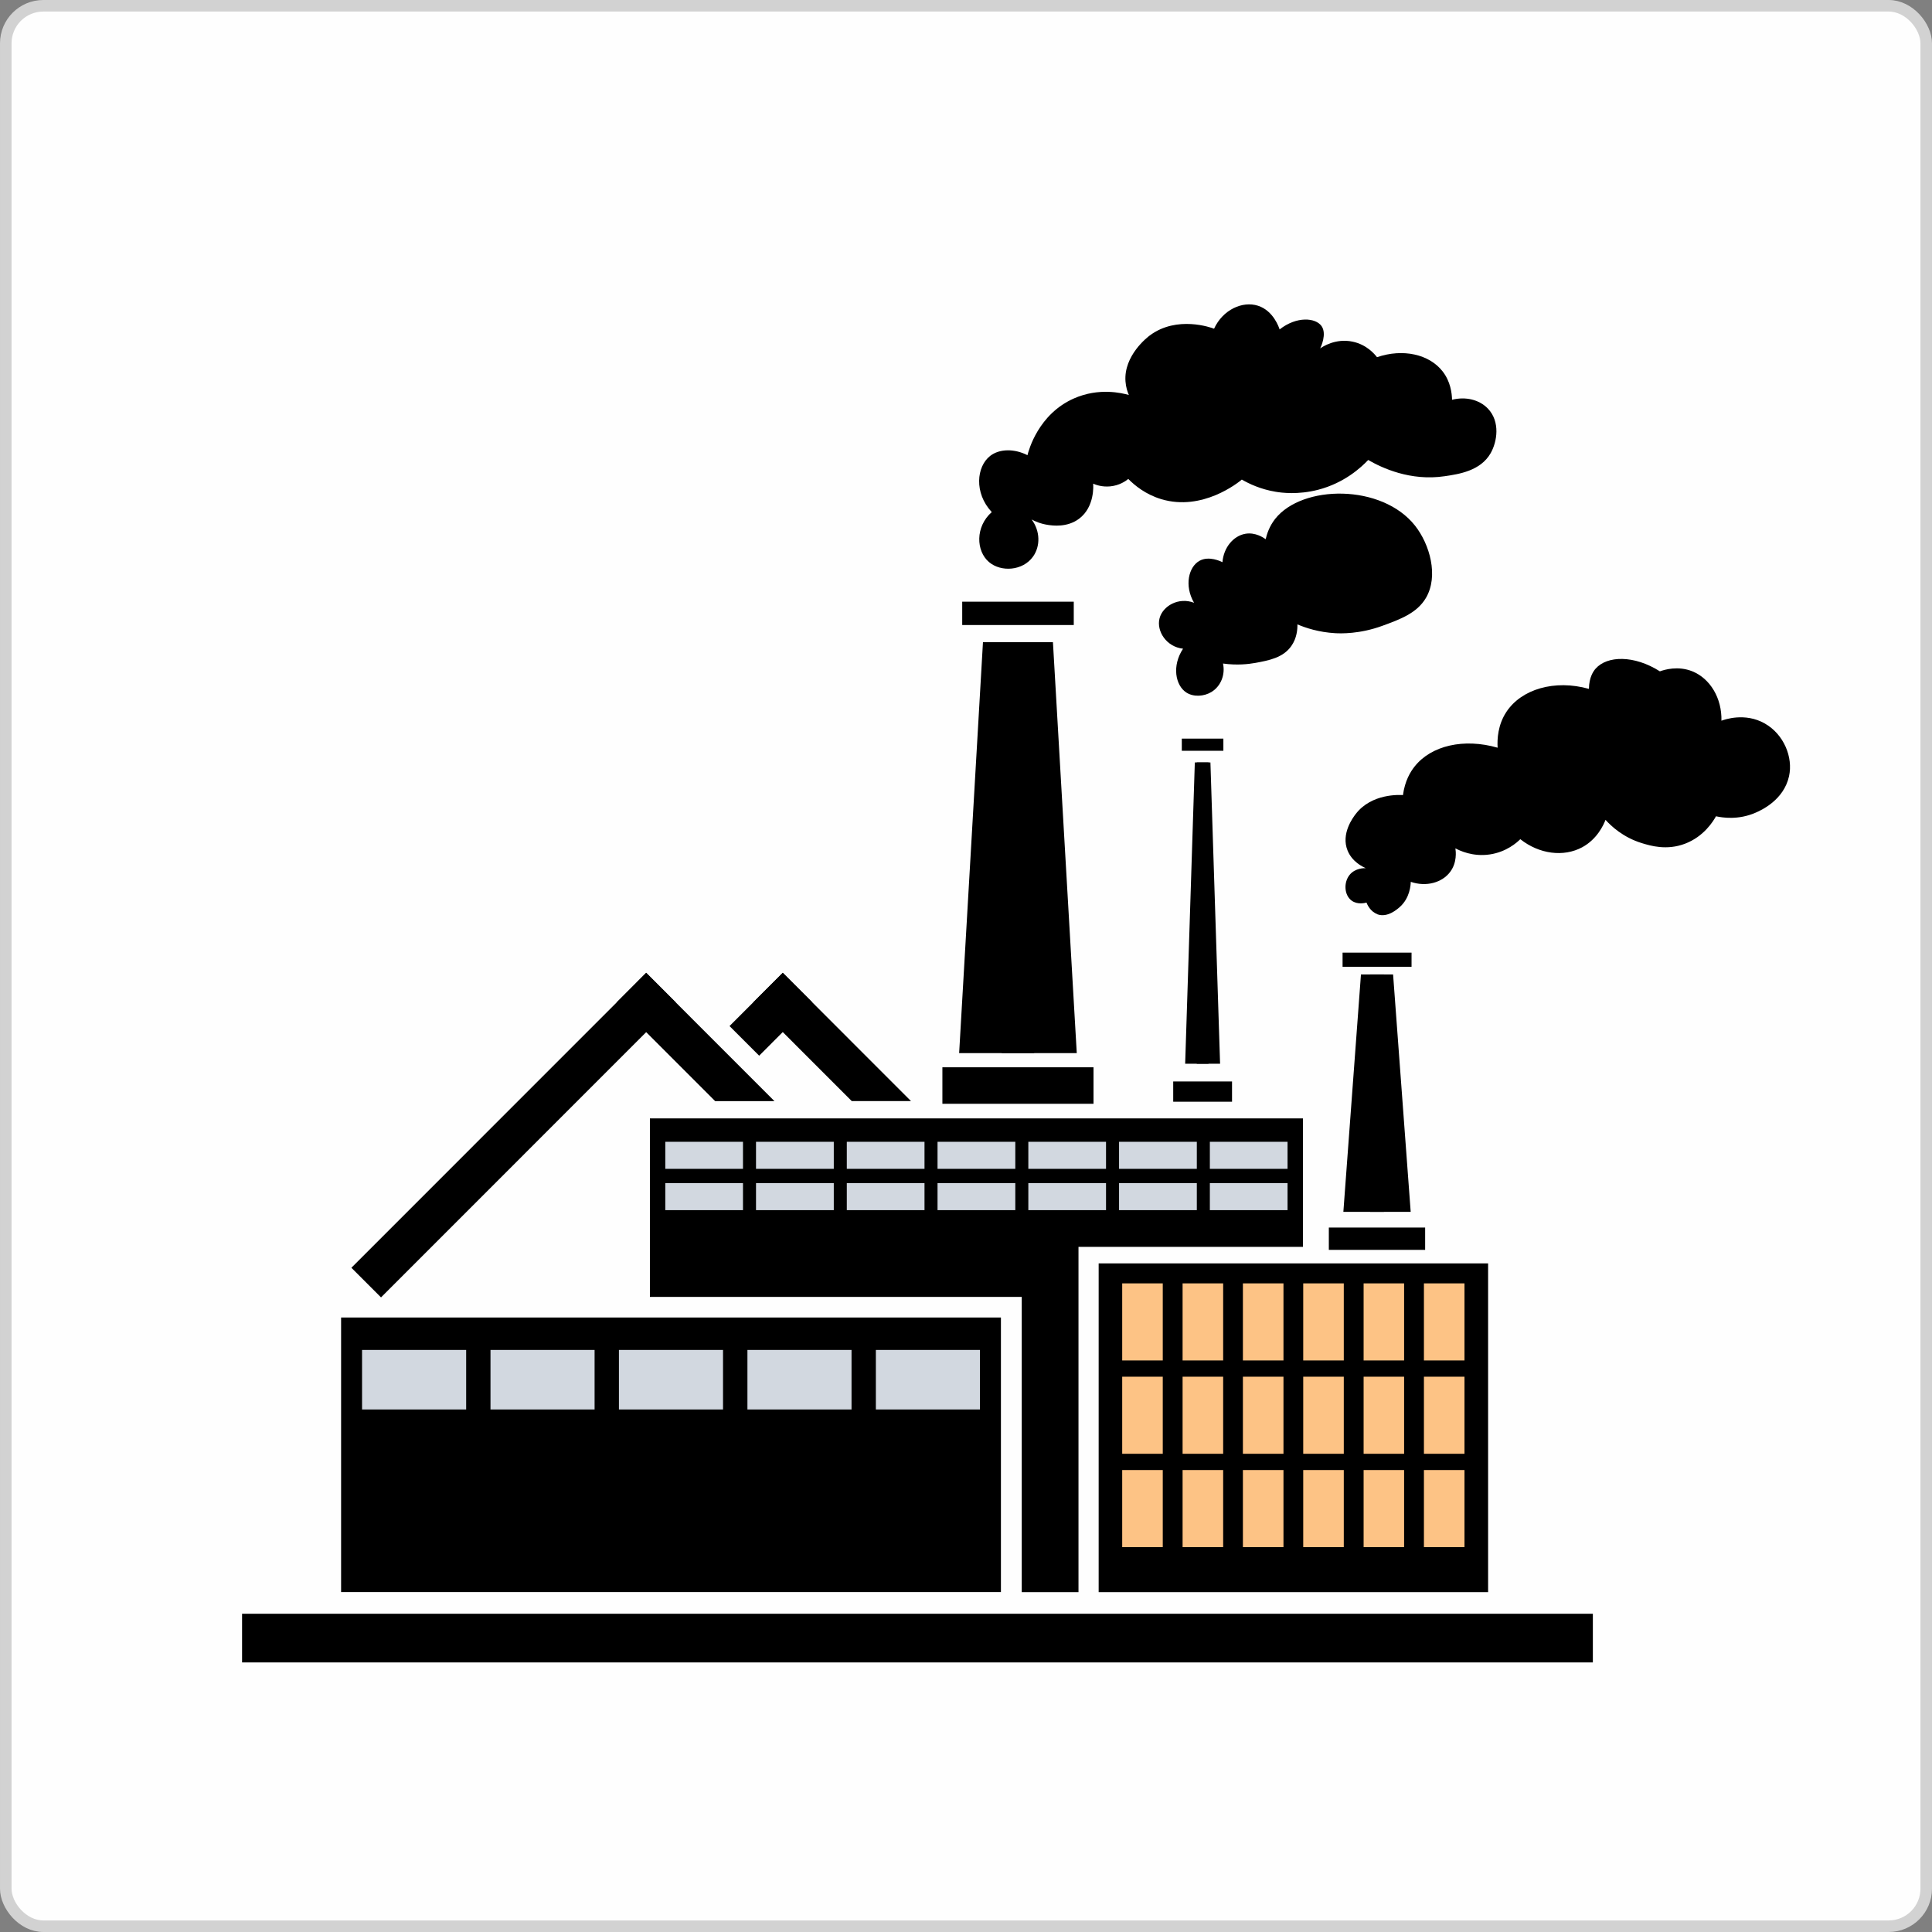
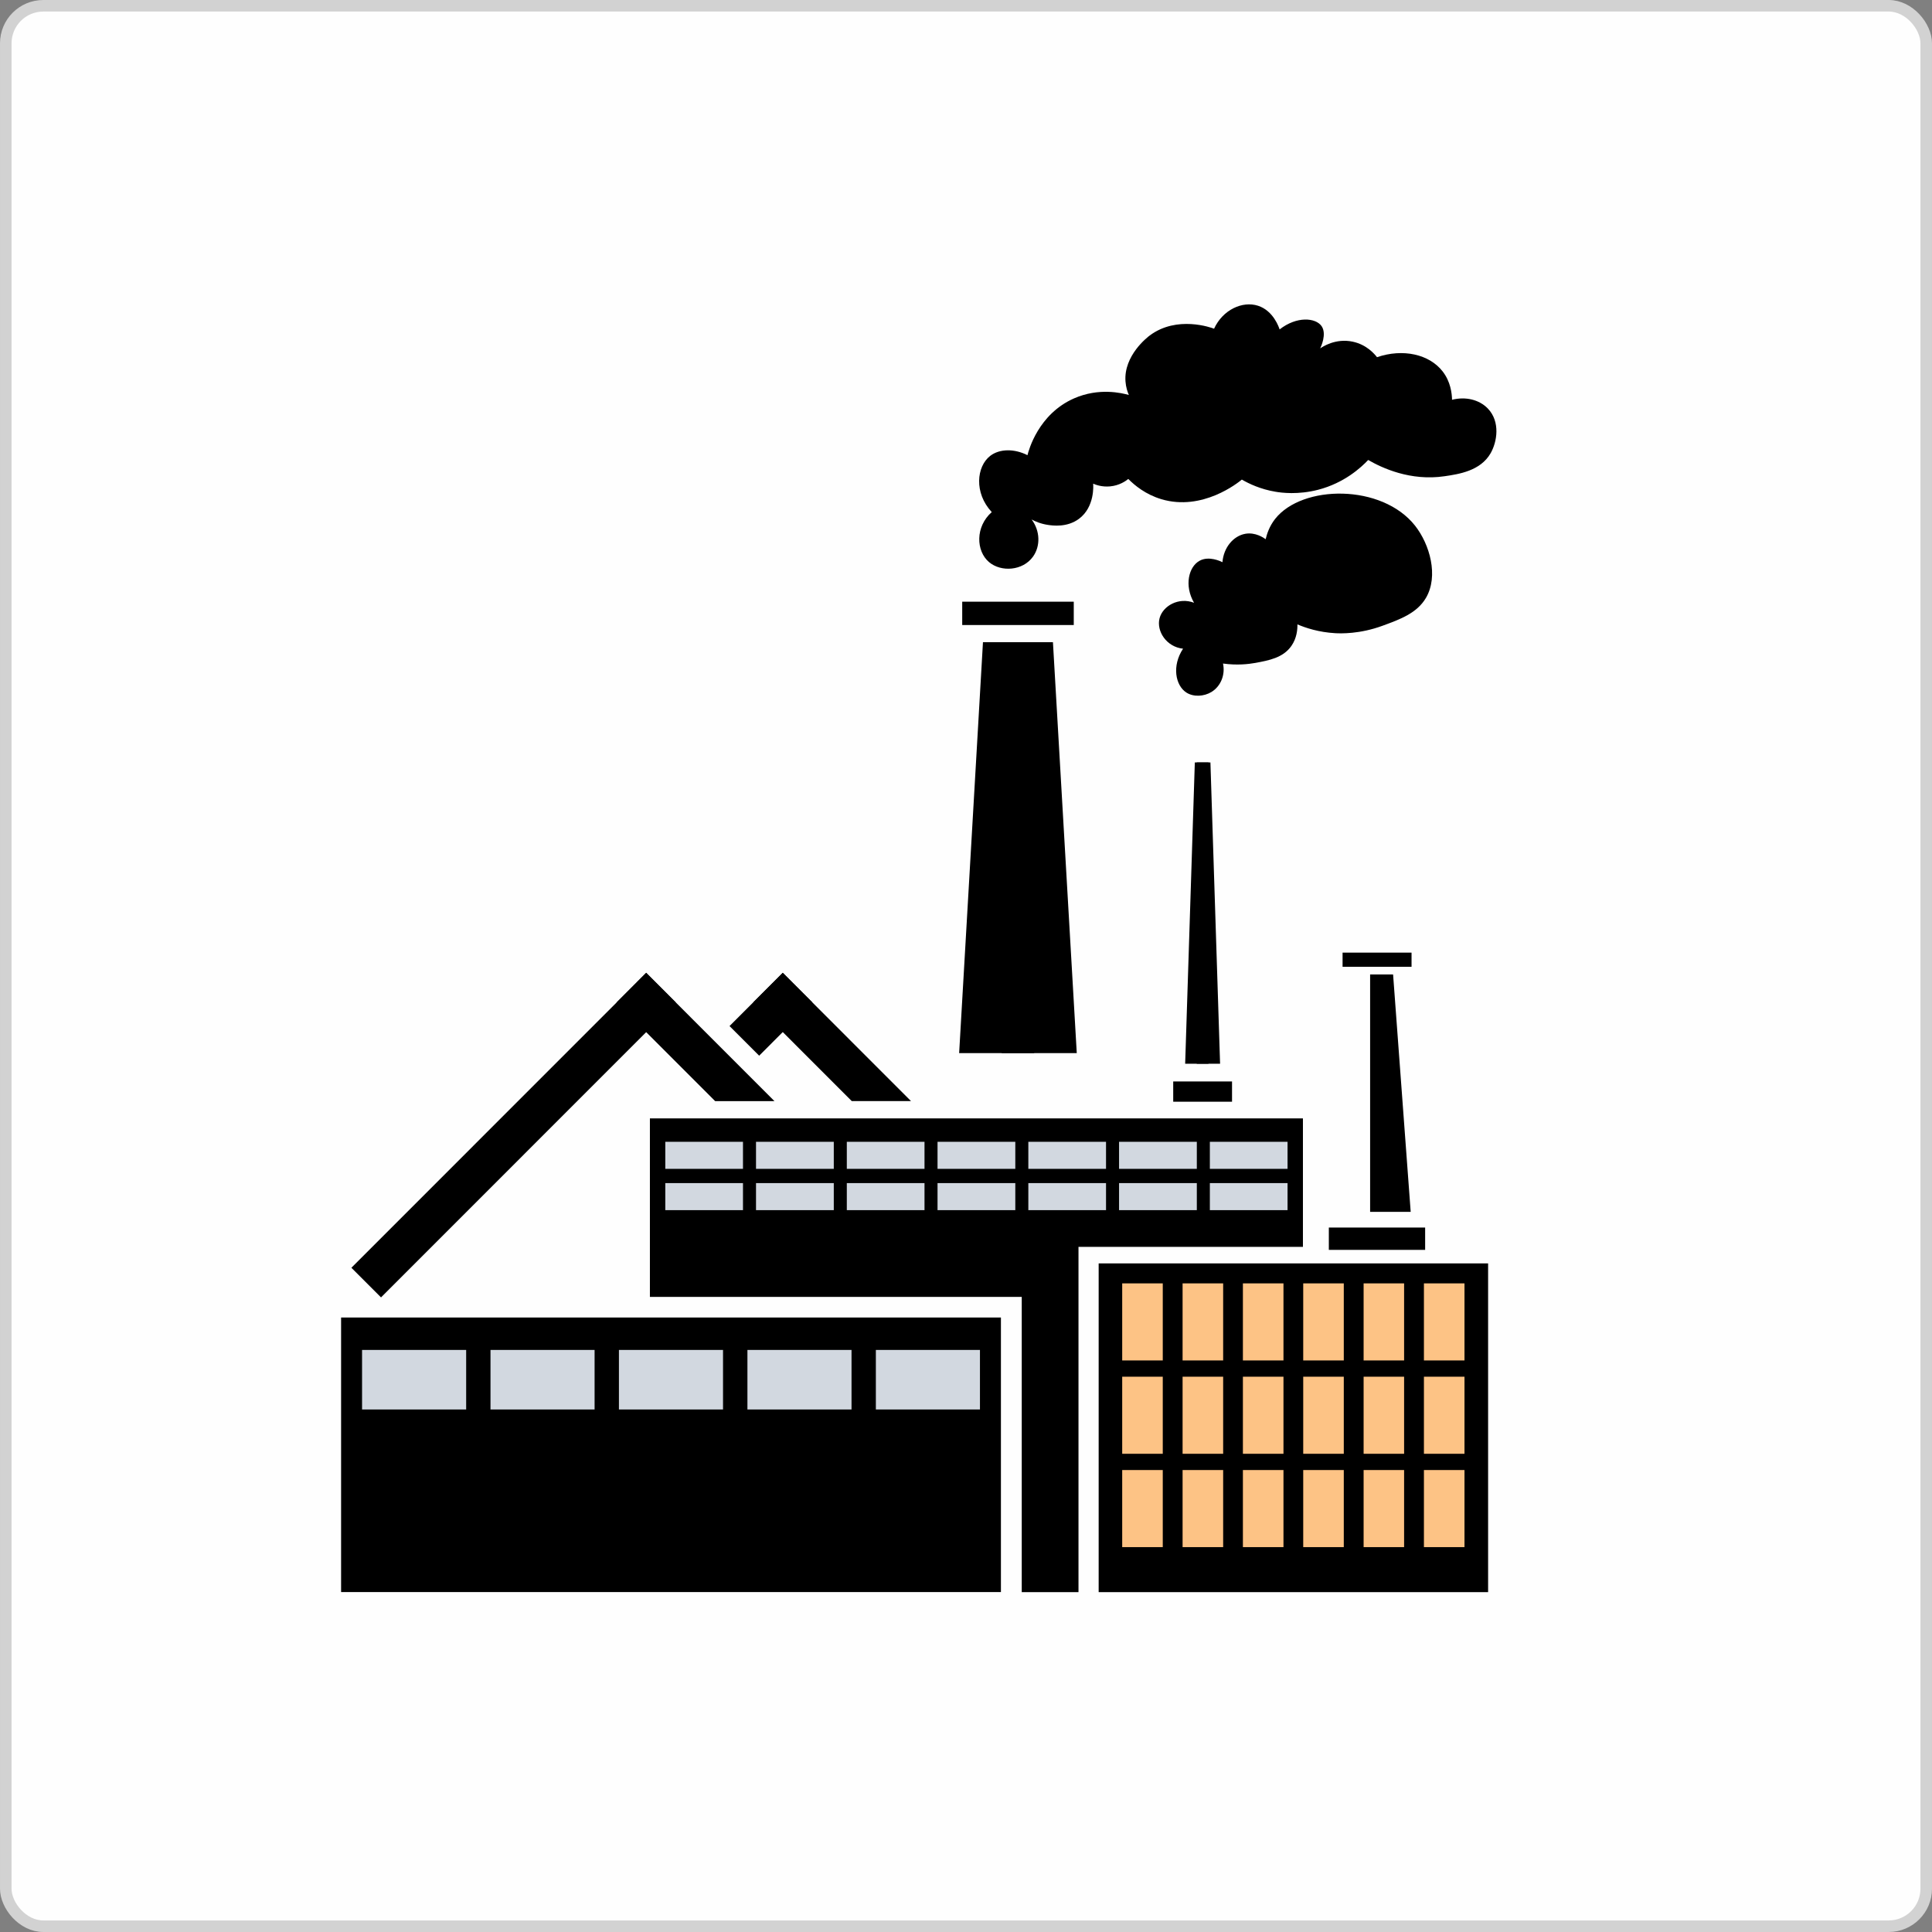
<svg xmlns="http://www.w3.org/2000/svg" width="669" height="669" viewBox="0 0 669 669" fill="none">
  <rect x="0" y="0" width="669" height="669" fill="#808080" stroke="none" />
  <rect x="2" y="2" width="665" height="665" rx="13" fill="#FEFEFE" />
  <rect x="2" y="2" width="665" height="665" rx="13" stroke="#D2D2D2" stroke-width="4" />
  <rect x="229" y="389" width="219" height="36" fill="#D2D8E0" />
  <rect x="123" y="462" width="219" height="36" fill="#D2D8E0" />
  <rect x="384" y="444" width="127" height="97" fill="#FDC385" />
  <path d="M118.112 456.219V551.291H346.593V456.219H118.112ZM161.42 488.067H125.371V467.446H161.42V488.067ZM205.892 488.067H169.844V467.446H205.892V488.067ZM250.365 488.067H214.316V467.446H250.365V488.067ZM294.862 488.067H258.813V467.446H294.862V488.067ZM339.334 488.067H303.286V467.446H339.334V488.067Z" fill="black" />
  <path d="M225.044 387.269V449.081H353.803V551.316H373.451V431.756H451.172V387.269H225.044ZM257.277 419.042H230.371V409.674H257.277V419.042ZM257.277 404.742H230.371V395.373H257.277V404.742ZM288.718 419.042H261.786V409.674H288.718V419.042ZM288.718 404.742H261.786V395.373H288.718V404.742ZM320.133 419.042H293.227V409.674H320.133V419.042ZM320.133 404.742H293.227V395.373H320.133V404.742ZM351.574 419.042H324.642V409.674H351.574V419.042ZM351.574 404.742H324.642V395.373H351.574V404.742ZM382.989 419.042H356.083V409.674H382.989V419.042ZM382.989 404.742H356.083V395.373H382.989V404.742ZM414.429 419.042H387.498V409.674H414.429V419.042ZM414.429 404.742H387.498V395.373H414.429V404.742ZM445.845 419.042H418.939V409.674H445.845V419.042ZM445.845 404.742H418.939V395.373H445.845V404.742Z" fill="black" />
  <path d="M380.437 437.482V551.316H515.291V437.482H380.437ZM402.636 535.727H388.588V509.034H402.636V535.727ZM402.636 503.408H388.588V476.715H402.636V503.408ZM402.636 471.089H388.588V444.397H402.636V471.089ZM423.547 535.727H409.499V509.034H423.547V535.727ZM423.547 503.408H409.499V476.715H423.547V503.408ZM423.547 471.089H409.499V444.397H423.547V471.089ZM444.433 535.727H430.385V509.034H444.433V535.727ZM444.433 503.408H430.385V476.715H444.433V503.408ZM444.433 471.089H430.385V444.397H444.433V471.089ZM465.319 535.727H451.271V509.034H465.319V535.727ZM465.319 503.408H451.271V476.715H465.319V503.408ZM465.319 471.089H451.271V444.397H465.319V471.089ZM486.205 535.727H472.182V509.034H486.205V535.727ZM486.205 503.408H472.182V476.715H486.205V503.408ZM486.205 471.089H472.182V444.397H486.205V471.089ZM507.115 535.727H493.067V509.034H507.115V535.727ZM507.115 503.408H493.067V476.715H507.115V503.408ZM507.115 471.089H493.067V444.397H507.115V471.089Z" fill="black" />
-   <path d="M551.563 558.801H83.823V575.654H551.563V558.801Z" fill="black" />
+   <path d="M551.563 558.801H83.823V575.654V558.801Z" fill="black" />
  <path d="M234.038 347.143L223.756 357.403L131.937 449.254L121.68 438.993L213.499 347.143L223.756 336.857L234.038 347.143Z" fill="black" />
  <path d="M268.179 381.295H247.64L223.756 357.403L213.499 347.143L223.756 336.857L268.179 381.295Z" fill="black" />
  <path d="M281.31 347.118L271.052 357.379L262.877 365.557L252.619 355.297L271.052 336.857L281.31 347.118Z" fill="black" />
  <path d="M315.451 381.271H294.936L260.795 347.118L271.053 336.857L281.31 347.118L315.451 381.271Z" fill="black" />
  <path d="M371.815 208.35H333.19V216.43H371.815V208.35Z" fill="black" />
-   <path d="M378.653 369.573H326.327V382.213H378.653V369.573Z" fill="black" />
-   <path d="M423.621 255.763H409.227V259.976H423.621V255.763Z" fill="black" />
  <path d="M426.619 374.48H406.253V381.494H426.619V374.48Z" fill="black" />
  <path d="M488.781 329.868H464.898V334.775H488.781V329.868Z" fill="black" />
  <path d="M493.489 425.065H460.141V432.797H493.489V425.065Z" fill="black" />
  <path d="M358.114 222.378H340.375L332.125 364.665H358.114V222.378Z" fill="black" />
  <path d="M346.891 222.378H364.605L372.856 364.665H346.891V222.378Z" fill="black" />
  <path d="M418.468 264.016H413.736L410.391 368.334H418.468V264.016Z" fill="black" />
  <path d="M414.405 264.016H419.137L422.482 368.334H414.405V264.016Z" fill="black" />
-   <path d="M479.218 337.427H471.265L465.17 419.637H479.218V337.427Z" fill="black" />
  <path d="M474.436 337.427H482.389L488.484 419.637H474.436V337.427Z" fill="black" />
  <path d="M343.422 177.321C337.674 182.377 337.947 190.803 342.481 194.645C346.643 198.164 354.15 197.693 357.693 192.761C360.319 189.118 360.195 183.839 357.222 179.874C358.436 180.543 360.369 181.385 362.847 181.757C364.482 182.005 369.486 182.724 373.624 179.65C379.149 175.536 378.579 167.977 378.529 167.481C379.545 167.927 381.651 168.671 384.377 168.423C387.647 168.126 389.852 166.54 390.694 165.846C392.899 168.076 396.69 171.224 402.166 172.86C416.387 177.098 428.725 167.134 430.013 166.069C432.466 167.481 436.455 169.415 441.707 170.282C443.714 170.629 449.462 171.397 456.449 169.588C465.492 167.234 471.265 161.93 473.767 159.278C478.499 162.004 488.335 166.663 500.228 164.904C505.158 164.185 512.64 163.07 516.158 156.948C518.413 153.007 519.578 146.043 515.217 141.483C512.219 138.36 507.462 137.244 502.804 138.434C502.755 136.154 502.284 132.114 499.534 128.595C494.926 122.671 485.808 120.614 476.815 123.687C476.096 122.746 473.346 119.35 468.391 118.309C462.445 117.045 457.911 120.119 457.143 120.639C457.391 120.143 459.521 115.633 457.614 112.906C455.557 110.007 449.041 109.412 443.095 114.071C442.897 113.452 440.989 107.602 435.613 105.868C430.187 104.133 423.398 107.28 420.4 113.823C419.459 113.452 407.567 109.139 398.152 116.153C397.334 116.748 389.059 123.142 389.728 132.089C389.877 134.097 390.422 135.708 390.893 136.774C388.44 136.08 380.536 134.171 371.939 137.938C359.502 143.391 356.182 156.031 355.785 157.617C351.301 155.337 346.172 155.337 342.902 157.84C338.12 161.533 337.253 170.679 343.373 177.271L343.422 177.321Z" fill="black" />
  <path d="M409.673 224.609C405.709 230.582 407.022 237.398 410.837 239.827C413.29 241.388 416.858 241.215 419.509 239.604C422.705 237.646 424.34 233.68 423.497 229.764C428.354 230.433 432.268 229.987 434.746 229.541C439.403 228.674 444.284 227.782 447.158 223.692C449.091 220.941 449.289 217.893 449.264 216.207C452.113 217.422 456.647 218.934 462.371 219.256C464.204 219.355 470.794 219.603 478.747 216.678C484.842 214.448 490.64 212.316 493.737 207.087C498.246 199.453 495.074 188.474 489.995 182.03C478.524 167.481 450.899 167.779 441.534 179.7C439.552 182.228 438.685 184.905 438.264 186.714C437.545 186.193 434.721 184.236 431.252 184.83C427.115 185.549 423.72 189.539 423.299 194.67C422.754 194.397 418.617 192.365 415.346 194.199C411.63 196.256 409.995 202.725 413.463 208.722C408.161 206.69 402.636 209.788 401.521 214.101C400.382 218.537 403.9 224.039 409.722 224.634L409.673 224.609Z" fill="black" />
-   <path d="M476.914 316.534C474.486 315.642 473.445 313.213 473.173 312.544C472.727 312.668 470.076 313.362 468.019 311.85C465.418 309.917 465.245 305.53 467.326 302.953C469.283 300.524 472.504 300.598 472.95 300.623C471.81 300.127 468.218 298.417 466.632 294.526C464.253 288.677 468.564 283.026 469.432 281.886C474.957 274.649 484.817 275.244 485.808 275.318C486.477 270.312 488.459 267.164 489.797 265.479C495.595 258.093 506.967 255.565 518.587 258.911C518.413 255.961 518.636 251.029 521.634 246.494C526.837 238.612 538.358 235.217 550.2 238.538C550.25 234.473 551.786 232.367 552.529 231.524C556.518 227.013 565.834 226.79 574.778 232.466C576.363 231.896 581.046 230.458 586.026 232.466C592.195 234.969 596.283 241.785 596.085 249.567C597.126 249.171 604.211 246.618 611.074 250.509C617.739 254.276 620.935 262.257 619.498 268.775C617.665 277.103 609.786 280.597 607.903 281.415C601.882 284.042 596.357 283.125 594.202 282.654C593.236 284.389 590.04 289.643 583.499 292.147C577.132 294.575 571.532 292.865 568.584 291.973C561.994 289.966 557.831 285.975 555.948 283.893C555.255 285.678 553.074 290.56 547.871 293.386C541.43 296.856 532.981 295.765 526.44 290.585C525.276 291.75 521.659 294.997 515.911 295.864C509.94 296.756 505.406 294.526 503.969 293.758C504.118 294.799 504.588 298.591 502.21 301.837C499.41 305.654 493.86 307.191 488.509 305.357C488.484 306.447 488.236 310.983 484.644 314.13C483.727 314.923 480.382 317.873 476.914 316.584V316.534Z" fill="black" />
</svg>